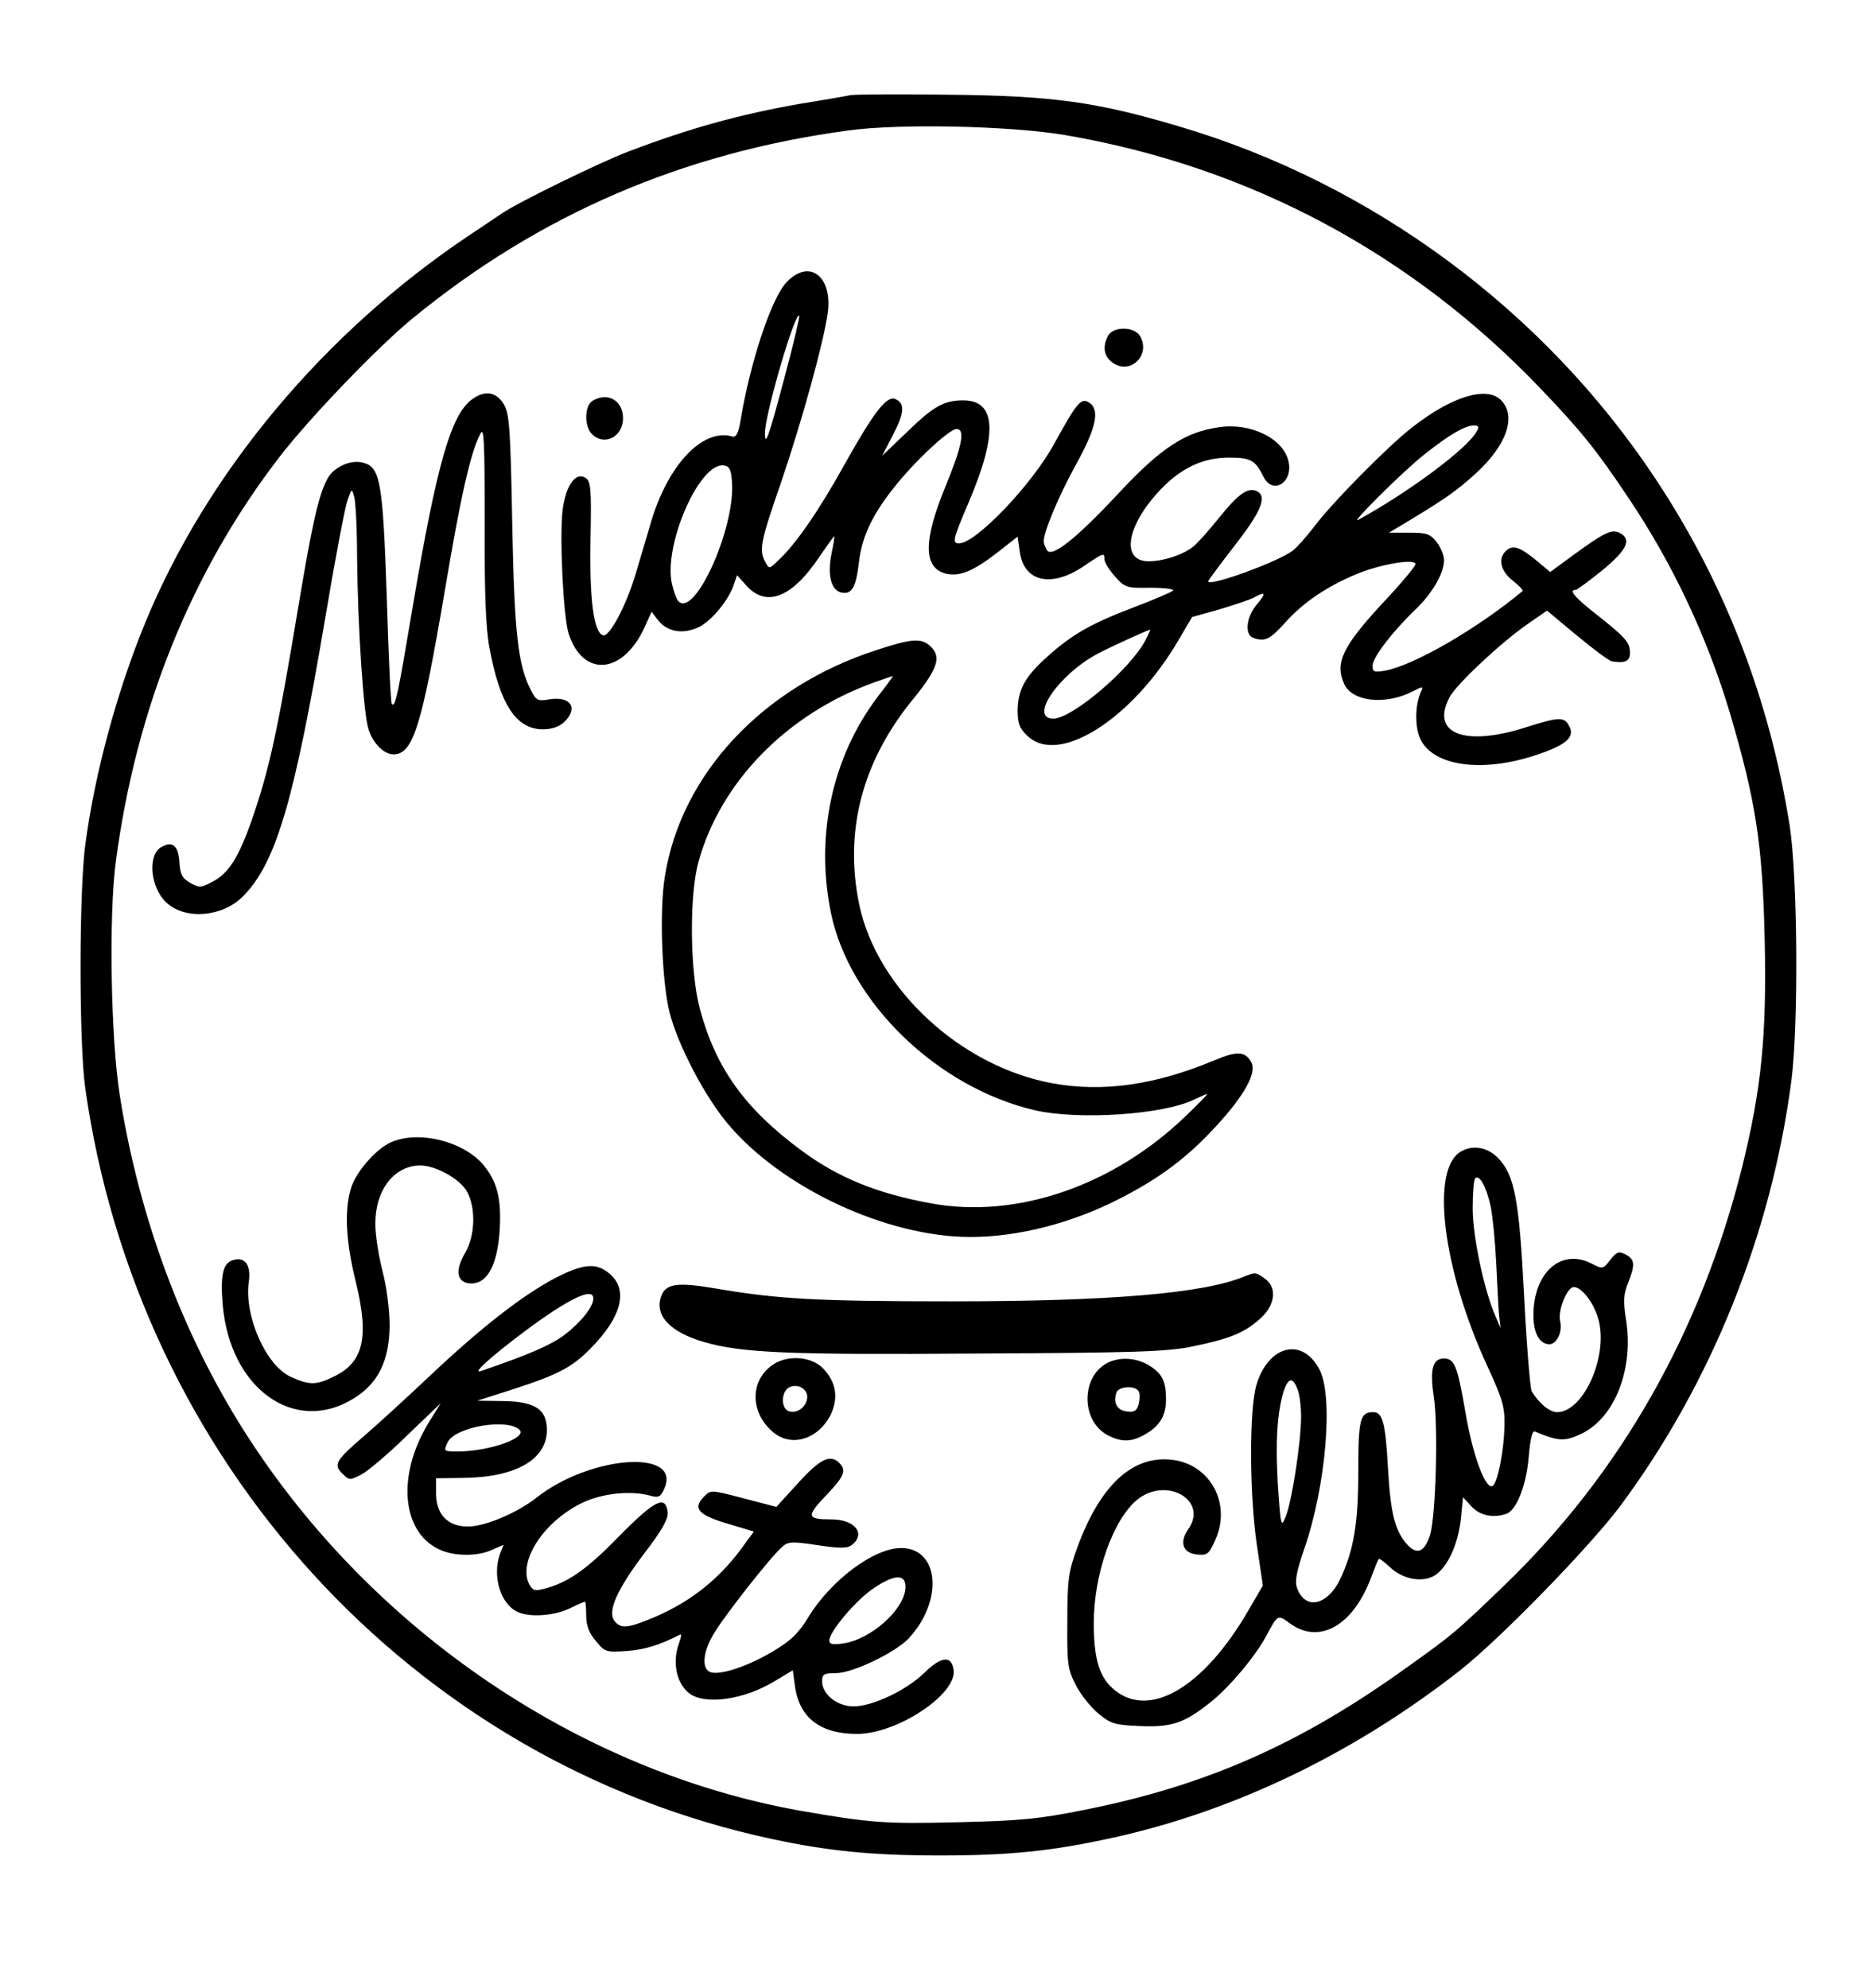
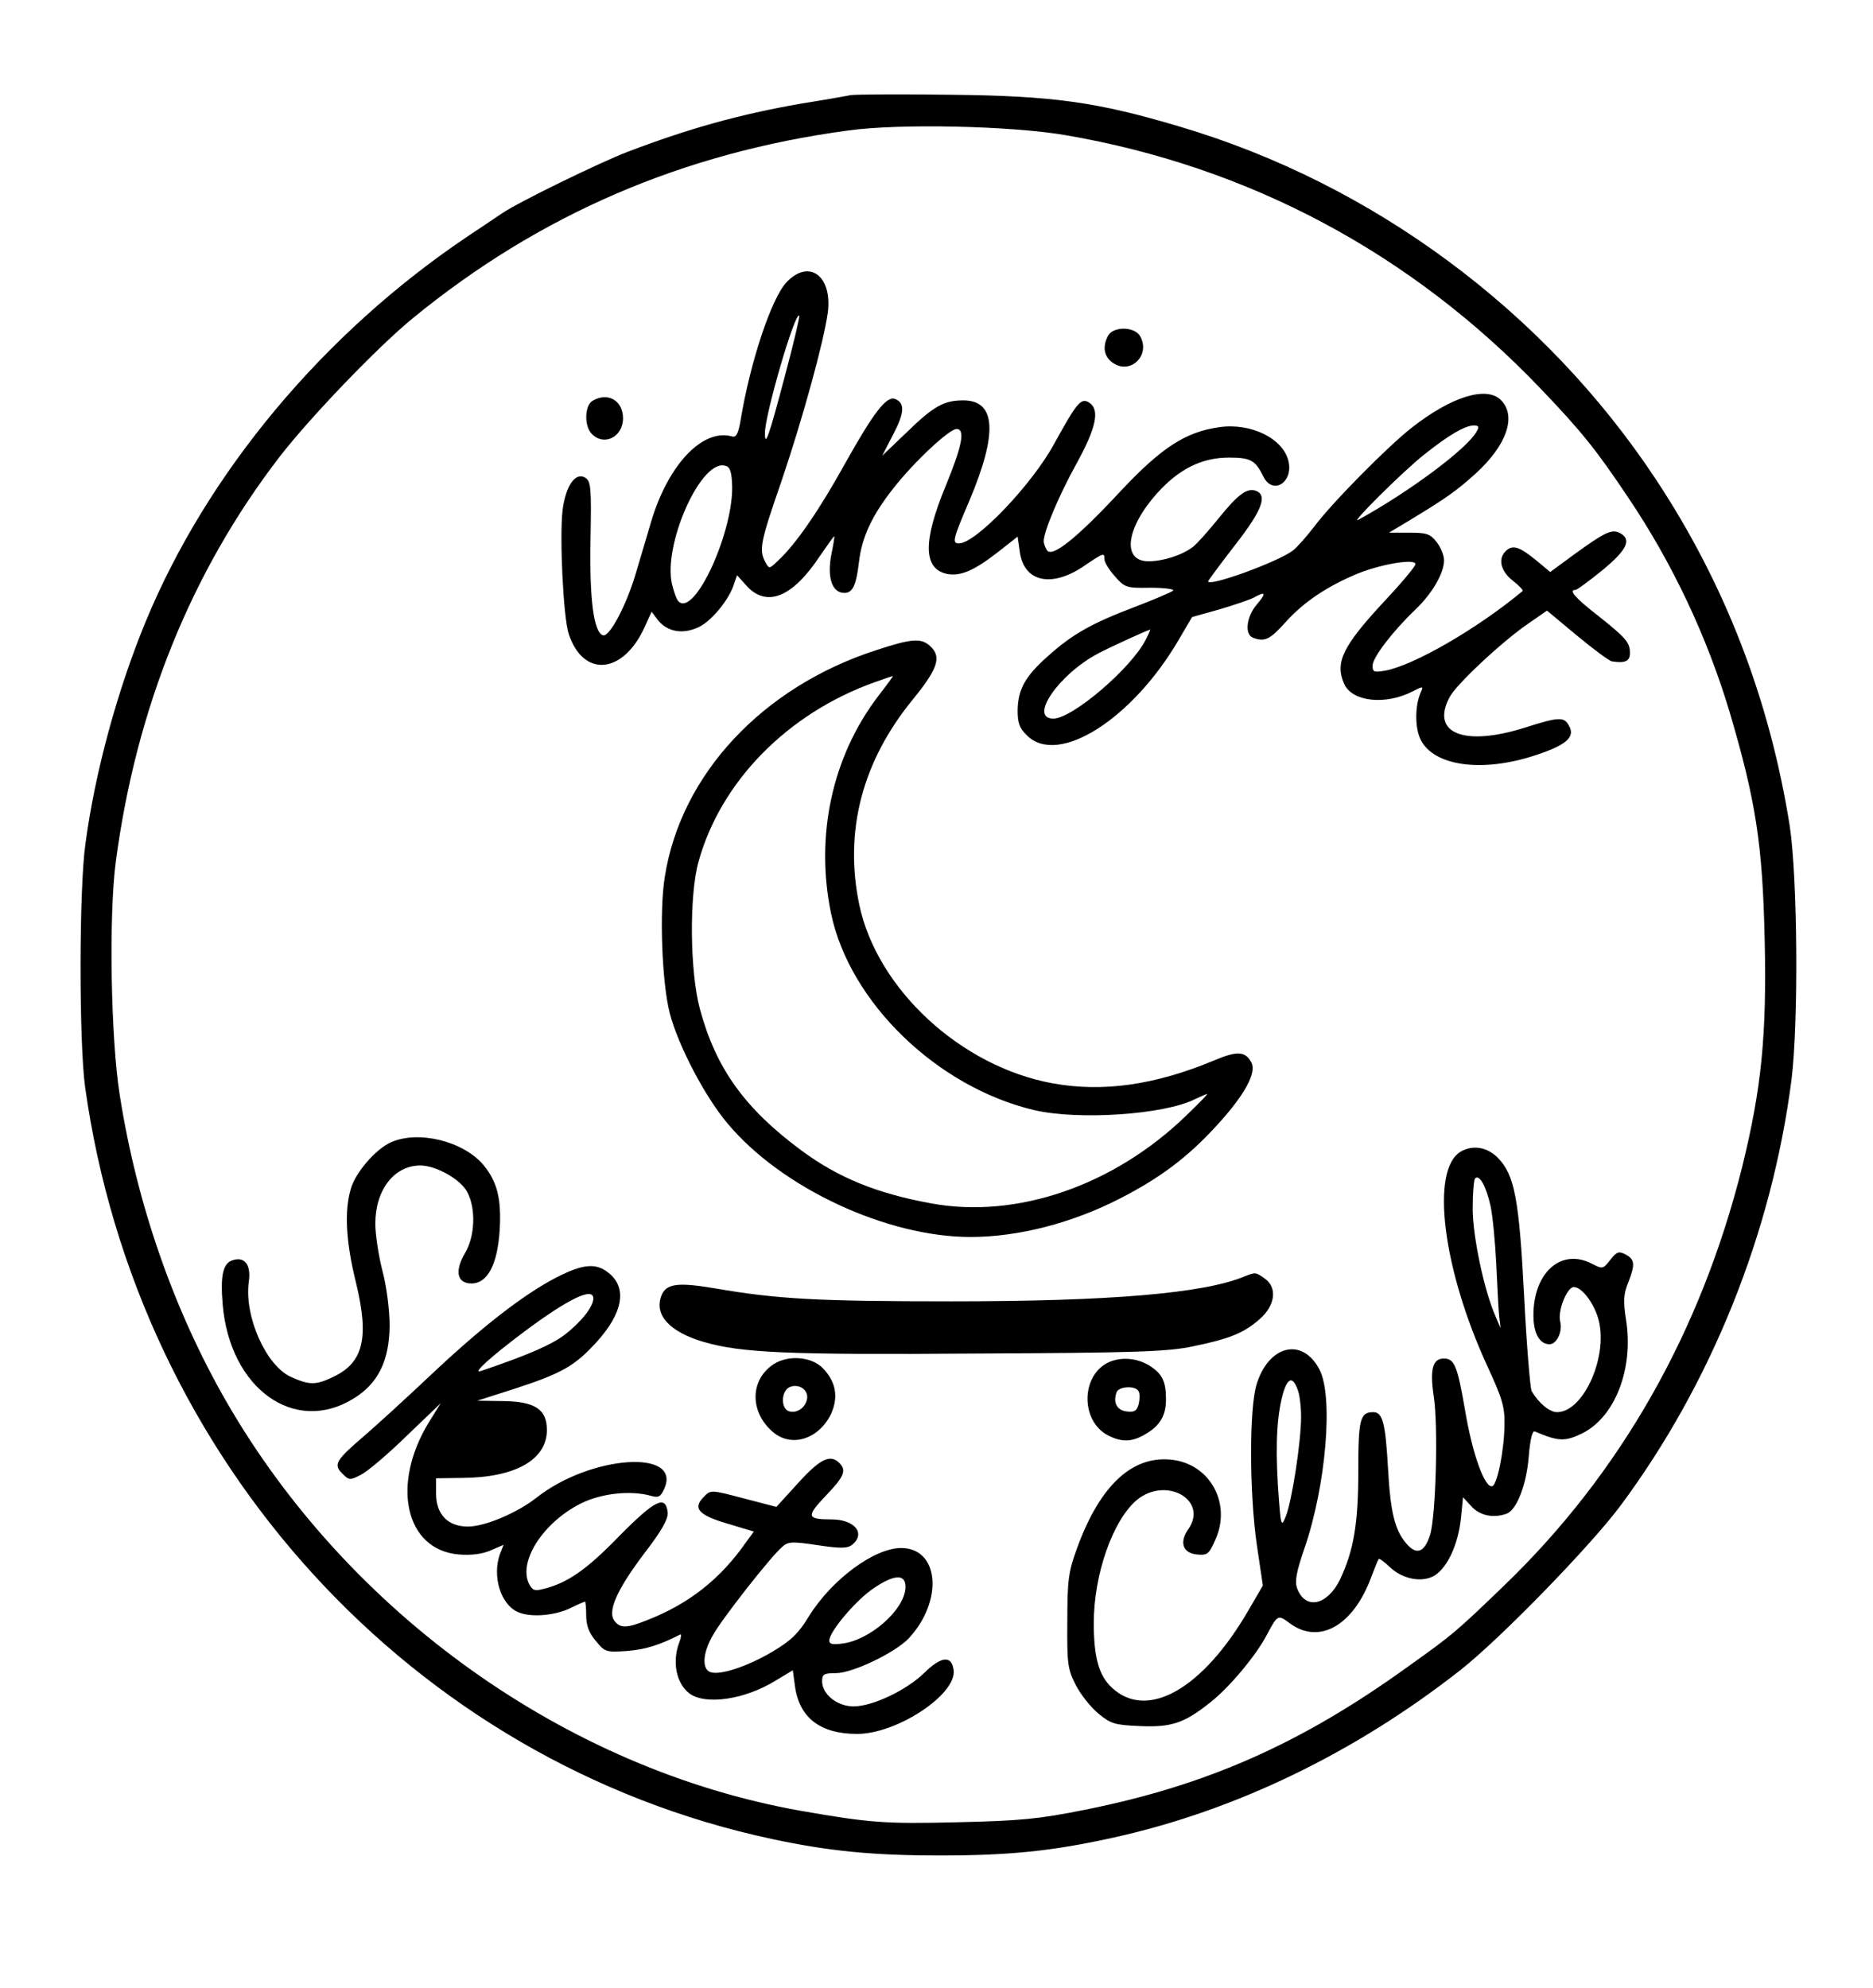
<svg xmlns="http://www.w3.org/2000/svg" version="1.0" width="524" height="556" viewBox="0 0 524 556" preserveAspectRatio="xMidYMid meet">
  <g transform="translate(0,556) scale(0.1,-0.1)" fill="#000000" stroke="none">
    <path d="M2380 5294 c-14 -3 -77 -14 -140 -24 -171 -30 -312 -69 -485 -135 -76 -29 -306 -141 -351 -172 -16 -11 -58 -39 -94 -63 -404 -271 -730 -661 -903 -1080 -79 -192 -141 -419 -168 -620 -18 -127 -18 -555 -1 -680 146 -1046 916 -1889 1922 -2104 159 -34 282 -46 470 -46 194 0 313 12 485 50 340 75 674 236 970 468 112 88 365 348 449 461 254 342 423 763 478 1191 20 160 17 566 -5 710 -56 353 -181 677 -375 970 -311 470 -791 826 -1332 986 -231 69 -355 86 -640 89 -140 2 -266 1 -280 -1z m601 -112 c513 -88 967 -330 1329 -709 115 -120 157 -173 244 -303 125 -185 222 -392 285 -602 73 -248 92 -367 98 -638 6 -265 -9 -415 -63 -634 -116 -463 -341 -858 -666 -1171 -134 -129 -143 -137 -268 -226 -299 -216 -564 -333 -904 -401 -129 -26 -181 -31 -356 -35 -203 -5 -245 -2 -440 32 -654 116 -1264 550 -1607 1145 -147 256 -250 551 -298 857 -25 156 -31 502 -11 653 57 429 211 811 458 1132 85 110 274 307 373 388 354 290 756 463 1218 525 144 20 456 13 608 -13z" />
    <path d="M2200 4770 c-42 -45 -101 -222 -128 -385 -6 -36 -12 -49 -23 -46 -82 24 -179 -77 -227 -237 -11 -37 -30 -102 -43 -145 -26 -89 -74 -180 -92 -174 -26 8 -38 100 -35 266 3 149 1 165 -15 175 -27 16 -54 -22 -63 -90 -9 -77 2 -301 17 -347 41 -124 153 -113 213 20 l19 42 18 -24 c27 -33 70 -40 114 -19 36 17 86 78 99 122 l8 23 28 -31 c56 -60 128 -30 204 85 21 30 38 55 40 55 1 0 -2 -22 -8 -50 -12 -61 0 -104 31 -108 27 -4 38 17 46 85 8 71 37 132 97 208 59 75 156 165 176 165 25 0 16 -47 -31 -161 -63 -153 -62 -229 3 -244 38 -8 76 8 143 60 l56 44 6 -42 c11 -84 87 -102 177 -42 59 40 60 40 60 20 0 -8 13 -29 29 -47 28 -32 33 -33 100 -32 39 0 67 -4 63 -8 -4 -4 -53 -25 -108 -46 -121 -46 -174 -76 -243 -138 -63 -56 -83 -92 -84 -151 0 -35 5 -50 26 -70 87 -87 295 45 425 268 l37 63 75 21 c41 12 85 27 97 33 34 19 37 14 9 -19 -29 -34 -35 -84 -10 -93 32 -12 47 -5 90 43 51 57 117 101 201 136 69 28 163 43 163 27 0 -6 -40 -54 -89 -106 -116 -125 -137 -170 -110 -230 23 -49 115 -59 191 -20 29 15 31 15 23 -2 -17 -38 -17 -101 0 -134 37 -72 168 -91 313 -45 91 29 120 52 102 84 -14 27 -28 26 -123 -4 -170 -54 -265 -17 -212 84 17 35 149 158 221 207 l52 36 84 -70 c46 -38 90 -71 98 -72 37 -6 50 1 50 23 0 30 -10 42 -92 107 -63 49 -80 70 -60 70 4 0 38 25 75 55 69 57 83 86 49 104 -23 12 -43 2 -131 -62 l-64 -47 -42 35 c-46 37 -64 42 -83 23 -22 -22 -13 -56 20 -82 18 -14 30 -27 28 -29 -126 -105 -304 -208 -385 -223 -31 -5 -35 -4 -35 14 0 23 57 97 120 157 47 45 80 102 80 138 0 13 -9 36 -21 51 -18 23 -28 26 -77 26 l-56 0 55 33 c106 64 135 85 187 132 87 79 116 161 71 206 -40 40 -138 10 -249 -77 -67 -52 -225 -212 -274 -278 -21 -27 -47 -57 -59 -66 -40 -31 -237 -103 -237 -86 0 2 34 48 75 101 75 96 92 139 59 152 -25 9 -50 -9 -104 -76 -29 -36 -61 -72 -73 -81 -30 -23 -83 -40 -124 -40 -75 0 -63 93 24 190 61 68 125 100 201 100 61 0 74 -7 97 -54 26 -51 83 -16 70 43 -14 64 -105 109 -194 96 -94 -13 -162 -57 -278 -181 -121 -130 -190 -185 -204 -163 -5 8 -9 19 -9 25 0 27 42 127 90 214 57 103 68 154 37 174 -23 14 -34 0 -97 -114 -62 -115 -220 -280 -267 -280 -20 0 -17 12 28 117 81 191 76 283 -16 283 -54 0 -83 -16 -157 -88 l-70 -67 31 60 c32 61 33 88 5 99 -24 9 -60 -38 -140 -181 -72 -130 -138 -226 -187 -271 -25 -24 -25 -24 -36 -4 -18 34 -14 55 45 225 60 177 119 392 130 473 13 103 -53 151 -116 84z m-5 -265 c-45 -170 -55 -197 -55 -156 0 51 84 340 96 328 2 -2 -16 -79 -41 -172z m1936 -152 c-25 -47 -187 -168 -331 -247 -27 -16 124 135 185 183 68 54 112 80 138 81 14 0 16 -4 8 -17z m-2083 -144 c8 -128 -104 -377 -150 -331 -5 5 -13 27 -18 48 -25 108 77 342 145 332 16 -2 21 -12 23 -49z m1157 -439 c-41 -80 -205 -220 -258 -220 -70 0 15 124 125 182 34 18 130 62 146 67 1 1 -4 -12 -13 -29z" />
    <path d="M3100 4621 c-17 -32 -11 -60 15 -77 49 -32 104 23 75 75 -15 28 -75 29 -90 2z" />
-     <path d="M1322 4444 c-60 -42 -100 -182 -167 -579 -43 -256 -49 -284 -59 -274 -3 2 -9 137 -14 300 -11 323 -18 363 -67 375 -35 9 -83 -13 -100 -47 -24 -45 -43 -131 -80 -354 -60 -360 -82 -458 -131 -600 -36 -102 -64 -147 -107 -170 -34 -18 -39 -19 -64 -5 -23 13 -29 24 -31 58 -3 47 -19 60 -50 43 -40 -21 -32 -114 14 -156 53 -49 157 -40 214 18 92 93 143 265 230 779 27 161 55 309 62 328 12 34 12 35 19 10 4 -14 8 -90 8 -170 2 -198 18 -438 32 -480 13 -40 43 -70 70 -70 55 0 79 79 144 461 43 257 72 386 99 436 10 21 12 -20 12 -249 -1 -191 3 -296 13 -348 29 -160 75 -230 150 -230 24 0 45 7 59 20 41 39 19 73 -40 64 -33 -6 -38 -4 -53 26 -36 70 -46 158 -52 467 -5 270 -8 306 -24 333 -21 34 -52 39 -87 14z" />
    <path d="M1658 4439 c-23 -13 -24 -72 -2 -93 34 -35 87 -8 87 44 0 50 -43 74 -85 49z" />
    <path d="M2450 3741 c-317 -103 -545 -347 -590 -633 -16 -96 -8 -300 14 -383 24 -91 98 -232 161 -307 150 -180 445 -318 680 -318 134 0 285 39 419 108 113 58 190 116 271 205 78 85 111 147 96 175 -17 32 -40 33 -104 6 -165 -69 -312 -90 -453 -64 -256 47 -490 263 -540 499 -43 206 8 402 151 576 69 85 80 118 47 148 -25 23 -52 21 -152 -12z m7 -128 c-129 -169 -177 -391 -132 -608 52 -249 297 -486 568 -550 123 -29 363 -13 449 30 17 8 33 15 35 15 3 0 -24 -27 -59 -61 -203 -196 -474 -289 -713 -245 -153 28 -260 72 -363 148 -158 117 -239 229 -284 396 -28 104 -30 317 -4 411 62 225 249 415 491 502 28 10 51 18 53 18 2 1 -17 -25 -41 -56z" />
    <path d="M1094 2365 c-43 -19 -101 -86 -113 -132 -18 -62 -13 -149 15 -261 37 -153 21 -222 -61 -262 -51 -25 -69 -25 -122 -1 -69 32 -130 169 -117 265 7 48 -11 72 -45 61 -27 -8 -35 -42 -28 -124 20 -235 201 -365 366 -263 69 42 100 106 101 203 0 44 -8 109 -20 154 -11 43 -20 102 -20 132 0 95 53 163 126 163 44 0 113 -39 131 -74 25 -46 22 -124 -6 -171 -30 -51 -22 -85 18 -85 45 0 73 53 79 150 5 88 -7 135 -46 182 -56 66 -181 97 -258 63z" />
    <path d="M4087 2339 c-86 -50 -51 -329 74 -600 42 -91 49 -114 48 -165 -1 -72 -20 -166 -34 -171 -21 -7 -56 91 -76 211 -22 127 -30 146 -60 146 -31 0 -39 -31 -28 -105 13 -82 6 -335 -10 -388 -16 -50 -38 -58 -67 -24 -32 38 -44 86 -51 212 -7 125 -15 155 -41 155 -37 0 -42 -19 -42 -165 0 -148 -13 -222 -51 -303 -36 -73 -97 -86 -120 -25 -7 19 -3 44 20 111 61 176 82 428 42 502 -48 91 -143 67 -176 -44 -20 -68 -20 -299 1 -446 l17 -115 -39 -67 c-128 -222 -284 -311 -383 -219 -37 34 -51 86 -51 181 0 136 53 287 120 344 82 68 202 0 144 -82 -25 -36 -15 -66 24 -70 30 -3 34 0 53 43 43 98 -13 205 -116 221 -114 17 -207 -68 -272 -247 -24 -66 -27 -89 -27 -204 -1 -120 1 -134 24 -179 14 -27 43 -63 64 -80 34 -28 46 -31 114 -34 90 -4 125 8 199 67 51 40 126 129 156 186 32 60 32 59 66 34 82 -60 177 -6 227 129 10 26 19 49 21 51 2 3 16 -8 32 -23 36 -34 92 -44 126 -22 35 23 64 86 72 157 l6 61 24 -26 c24 -26 62 -33 98 -20 29 11 56 83 62 161 4 48 10 72 17 69 66 -28 84 -29 133 -5 92 46 144 182 122 318 -8 52 -7 71 6 103 20 51 19 65 -7 79 -19 10 -25 8 -43 -15 -20 -26 -22 -26 -51 -11 -86 45 -164 -24 -164 -144 0 -50 17 -81 45 -81 20 0 37 35 30 63 -8 30 19 97 38 97 21 0 53 -40 67 -84 33 -102 -38 -266 -114 -266 -21 0 -52 26 -71 59 -4 8 -14 127 -21 265 -14 275 -27 340 -74 388 -30 30 -70 36 -103 17z m83 -152 c6 -28 13 -101 16 -162 3 -60 6 -126 8 -145 l4 -35 -14 33 c-32 72 -64 225 -64 301 0 43 3 81 7 85 12 12 31 -23 43 -77z m-540 -513 c6 -14 10 -49 10 -77 0 -70 -26 -238 -43 -279 -13 -32 -14 -28 -22 89 -7 122 -2 200 16 261 13 39 26 41 39 6z" />
-     <path d="M1555 1986 c-92 -48 -209 -139 -353 -275 -68 -64 -151 -140 -185 -169 -78 -67 -85 -79 -59 -104 19 -19 21 -19 52 -3 18 9 76 58 128 109 l95 91 -33 -53 c-107 -175 -66 -357 83 -370 34 -3 66 1 89 11 l37 16 -10 -25 c-23 -63 2 -144 52 -164 36 -15 105 -9 149 14 18 9 35 16 37 16 1 0 3 -18 3 -39 0 -28 8 -49 27 -71 25 -31 29 -32 87 -28 51 4 90 16 149 46 4 2 3 -8 -3 -23 -20 -54 -8 -114 29 -142 45 -33 154 -17 239 35 l50 30 6 -44 c12 -89 71 -134 174 -134 111 0 278 110 270 178 -5 42 -34 40 -82 -7 -50 -49 -145 -94 -198 -94 -46 0 -88 34 -88 70 0 20 5 23 39 23 46 0 165 57 203 97 98 105 86 253 -21 253 -75 0 -194 -88 -258 -191 -29 -48 -50 -68 -102 -99 -71 -42 -148 -67 -174 -57 -24 9 -21 55 8 104 25 45 159 216 192 245 17 16 27 17 100 6 66 -10 84 -9 97 1 39 32 7 71 -58 71 -69 0 -71 8 -16 66 52 54 59 71 38 92 -25 25 -53 12 -114 -55 l-62 -68 -92 24 c-91 24 -92 24 -111 4 -32 -32 -15 -51 67 -75 l73 -22 -22 -30 c-71 -102 -159 -172 -277 -218 -55 -22 -74 -23 -90 -3 -22 26 5 87 81 188 51 66 69 99 67 117 -6 49 -35 35 -136 -67 -92 -95 -146 -132 -214 -148 -23 -6 -29 -3 -39 17 -28 63 42 170 145 222 57 29 140 38 197 22 21 -6 27 -3 37 19 52 113 -207 95 -358 -25 -54 -42 -143 -80 -191 -80 -56 0 -89 34 -89 92 l0 43 73 1 c149 1 237 51 237 134 0 58 -33 80 -124 81 l-71 1 100 32 c136 44 173 65 233 131 75 82 88 153 34 195 -35 28 -71 25 -147 -14z m105 -58 c0 -23 -35 -67 -81 -102 -37 -28 -104 -57 -234 -101 -26 -9 28 40 120 109 126 94 195 127 195 94z m-207 -367 c24 -23 -86 -61 -173 -61 -39 0 -39 1 -28 25 19 43 165 69 201 36z m1080 -444 c-4 -61 -99 -144 -175 -154 -28 -4 -38 -2 -38 8 0 25 75 114 125 147 59 40 91 40 88 -1z" />
+     <path d="M1555 1986 c-92 -48 -209 -139 -353 -275 -68 -64 -151 -140 -185 -169 -78 -67 -85 -79 -59 -104 19 -19 21 -19 52 -3 18 9 76 58 128 109 l95 91 -33 -53 c-107 -175 -66 -357 83 -370 34 -3 66 1 89 11 l37 16 -10 -25 c-23 -63 2 -144 52 -164 36 -15 105 -9 149 14 18 9 35 16 37 16 1 0 3 -18 3 -39 0 -28 8 -49 27 -71 25 -31 29 -32 87 -28 51 4 90 16 149 46 4 2 3 -8 -3 -23 -20 -54 -8 -114 29 -142 45 -33 154 -17 239 35 l50 30 6 -44 c12 -89 71 -134 174 -134 111 0 278 110 270 178 -5 42 -34 40 -82 -7 -50 -49 -145 -94 -198 -94 -46 0 -88 34 -88 70 0 20 5 23 39 23 46 0 165 57 203 97 98 105 86 253 -21 253 -75 0 -194 -88 -258 -191 -29 -48 -50 -68 -102 -99 -71 -42 -148 -67 -174 -57 -24 9 -21 55 8 104 25 45 159 216 192 245 17 16 27 17 100 6 66 -10 84 -9 97 1 39 32 7 71 -58 71 -69 0 -71 8 -16 66 52 54 59 71 38 92 -25 25 -53 12 -114 -55 l-62 -68 -92 24 c-91 24 -92 24 -111 4 -32 -32 -15 -51 67 -75 l73 -22 -22 -30 c-71 -102 -159 -172 -277 -218 -55 -22 -74 -23 -90 -3 -22 26 5 87 81 188 51 66 69 99 67 117 -6 49 -35 35 -136 -67 -92 -95 -146 -132 -214 -148 -23 -6 -29 -3 -39 17 -28 63 42 170 145 222 57 29 140 38 197 22 21 -6 27 -3 37 19 52 113 -207 95 -358 -25 -54 -42 -143 -80 -191 -80 -56 0 -89 34 -89 92 l0 43 73 1 c149 1 237 51 237 134 0 58 -33 80 -124 81 l-71 1 100 32 c136 44 173 65 233 131 75 82 88 153 34 195 -35 28 -71 25 -147 -14z m105 -58 c0 -23 -35 -67 -81 -102 -37 -28 -104 -57 -234 -101 -26 -9 28 40 120 109 126 94 195 127 195 94z m-207 -367 z m1080 -444 c-4 -61 -99 -144 -175 -154 -28 -4 -38 -2 -38 8 0 25 75 114 125 147 59 40 91 40 88 -1z" />
    <path d="M3480 1989 c-114 -47 -376 -69 -818 -69 -373 0 -486 6 -660 36 -106 18 -139 14 -152 -21 -20 -54 24 -101 120 -129 105 -30 231 -36 760 -32 445 2 537 5 607 20 102 21 143 37 188 77 43 38 49 88 13 113 -26 18 -25 18 -58 5z" />
    <path d="M2157 1739 c-60 -46 -57 -132 6 -185 52 -44 128 -19 162 51 21 47 14 89 -22 127 -34 36 -106 39 -146 7z m101 -91 c-4 -26 -30 -43 -52 -35 -21 8 -21 53 1 66 25 13 55 -5 51 -31z" />
    <path d="M3105 1751 c-81 -34 -84 -165 -5 -206 39 -20 68 -19 107 5 39 23 55 52 55 95 0 51 -10 72 -46 95 -34 21 -76 25 -111 11z m80 -82 c4 -5 4 -21 1 -35 -5 -20 -12 -25 -34 -22 -27 3 -39 25 -28 54 6 16 52 19 61 3z" />
  </g>
</svg>